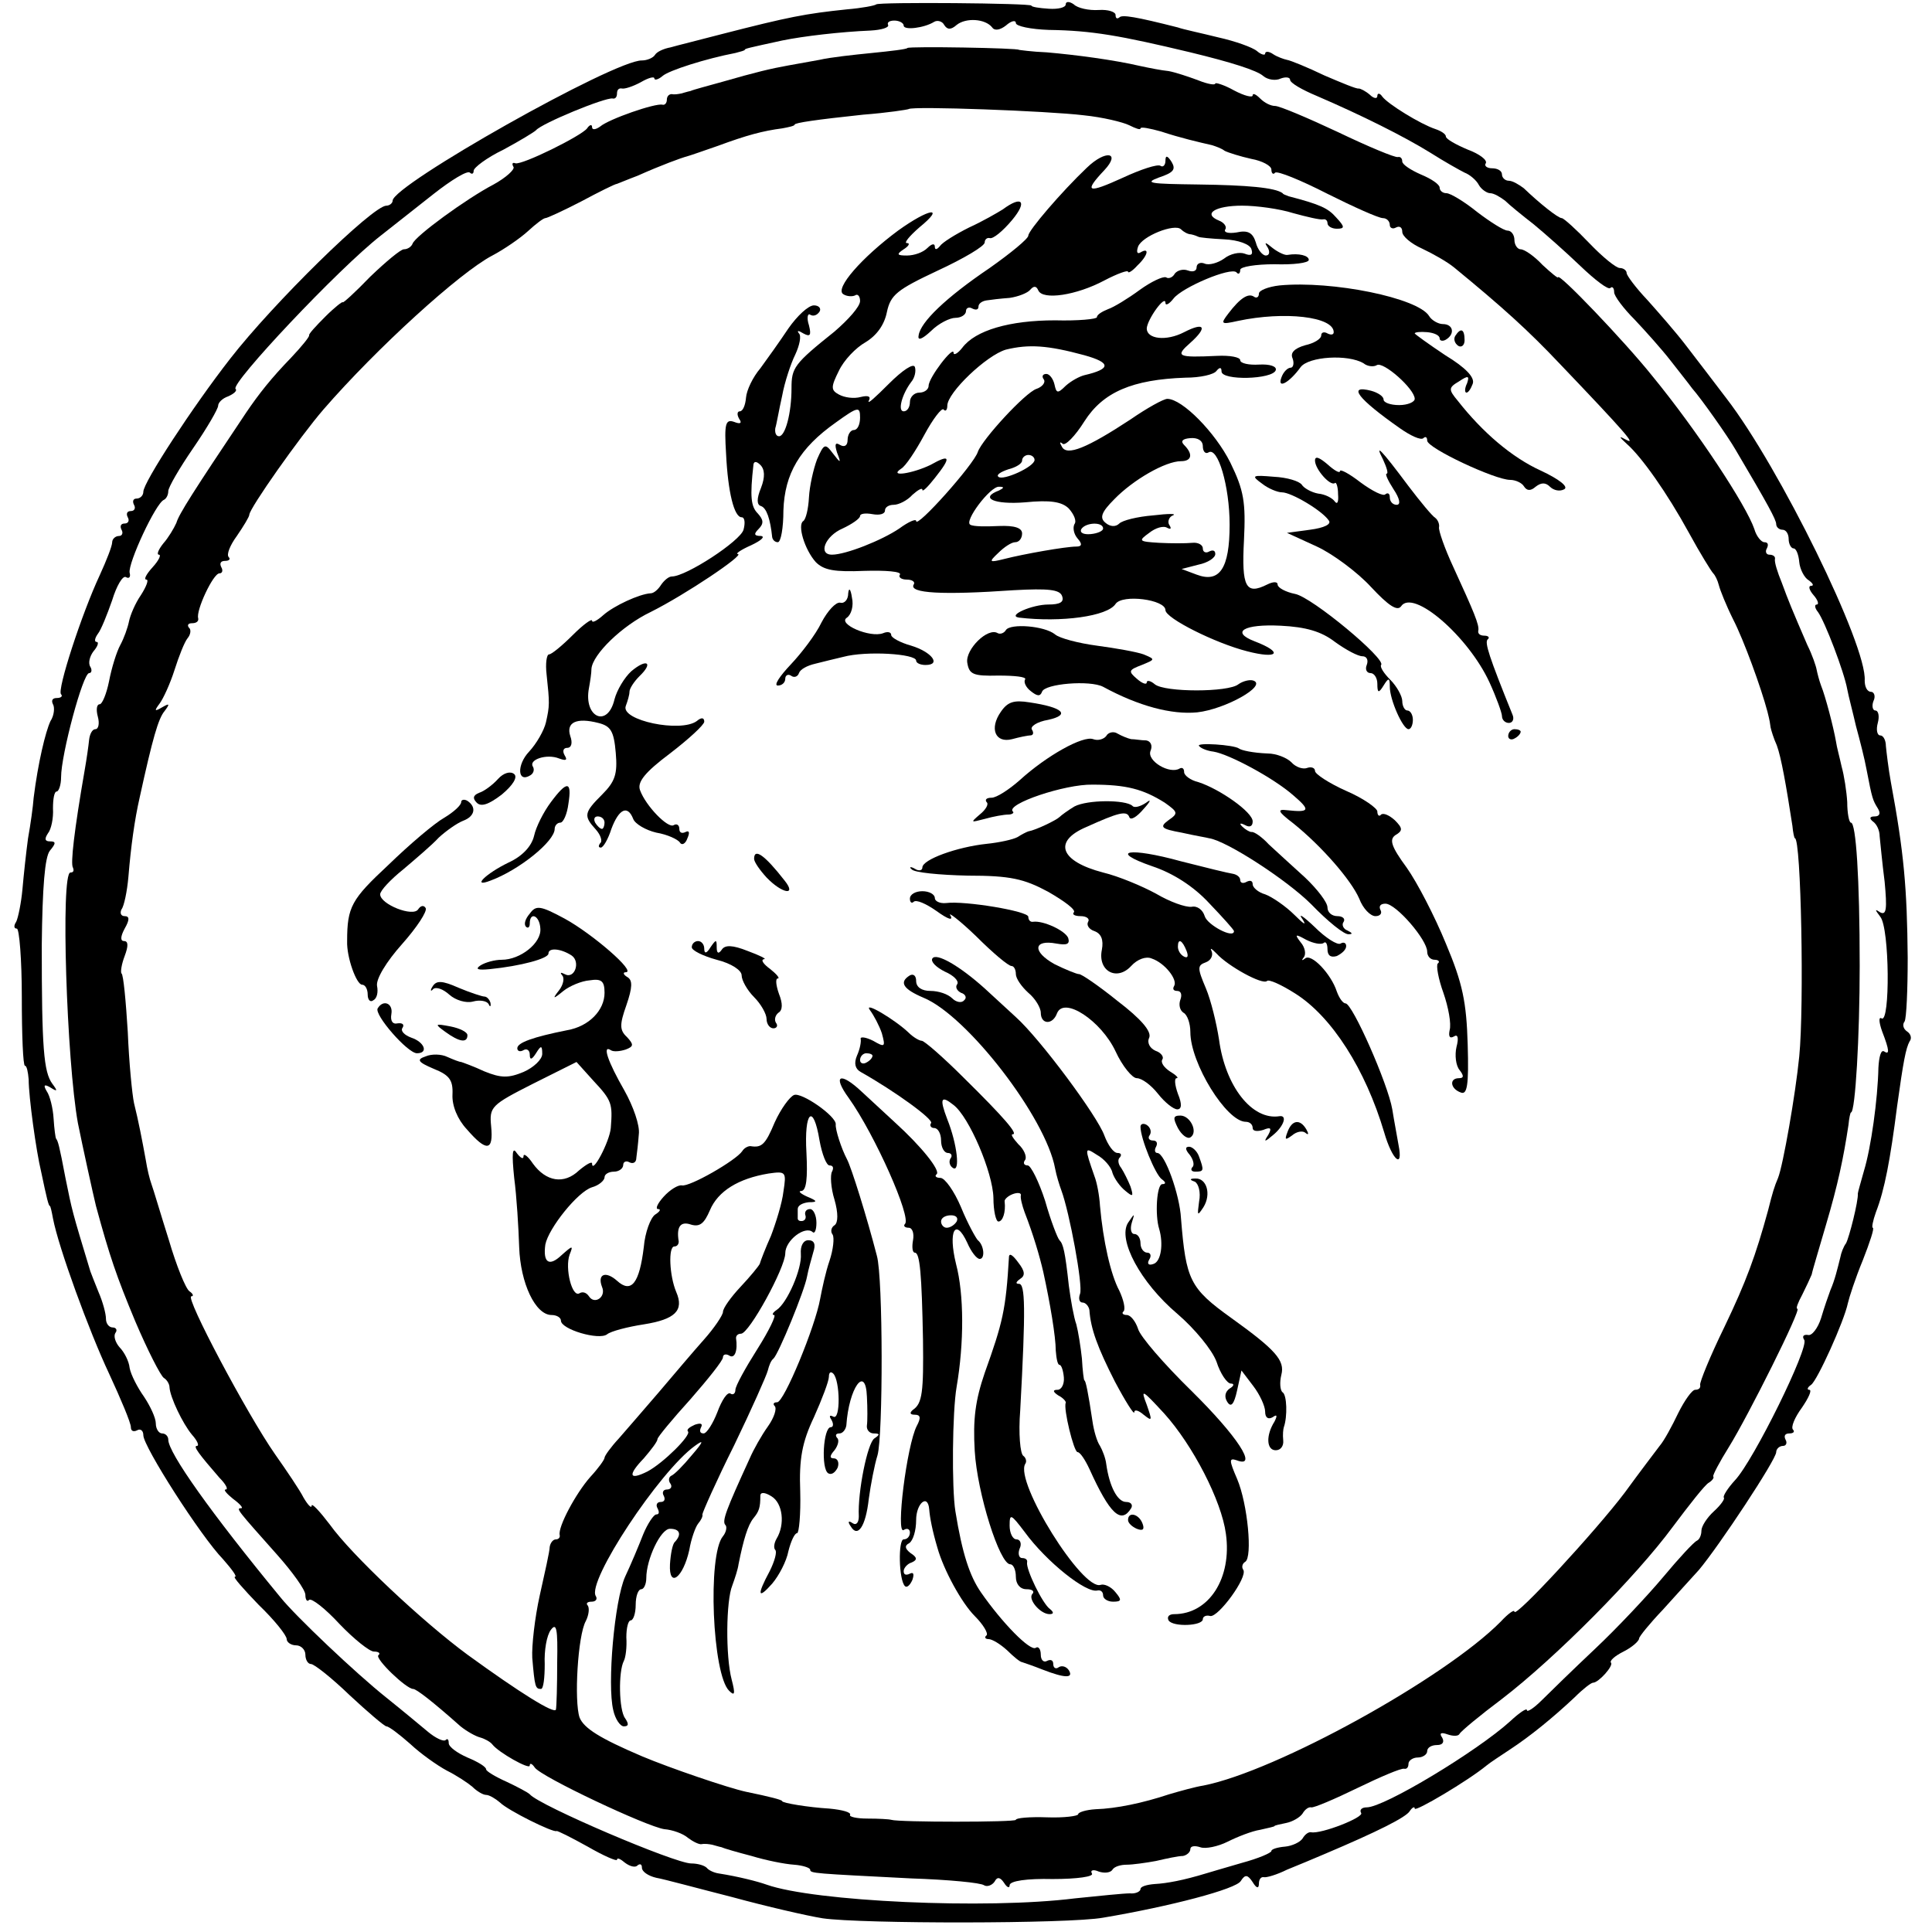
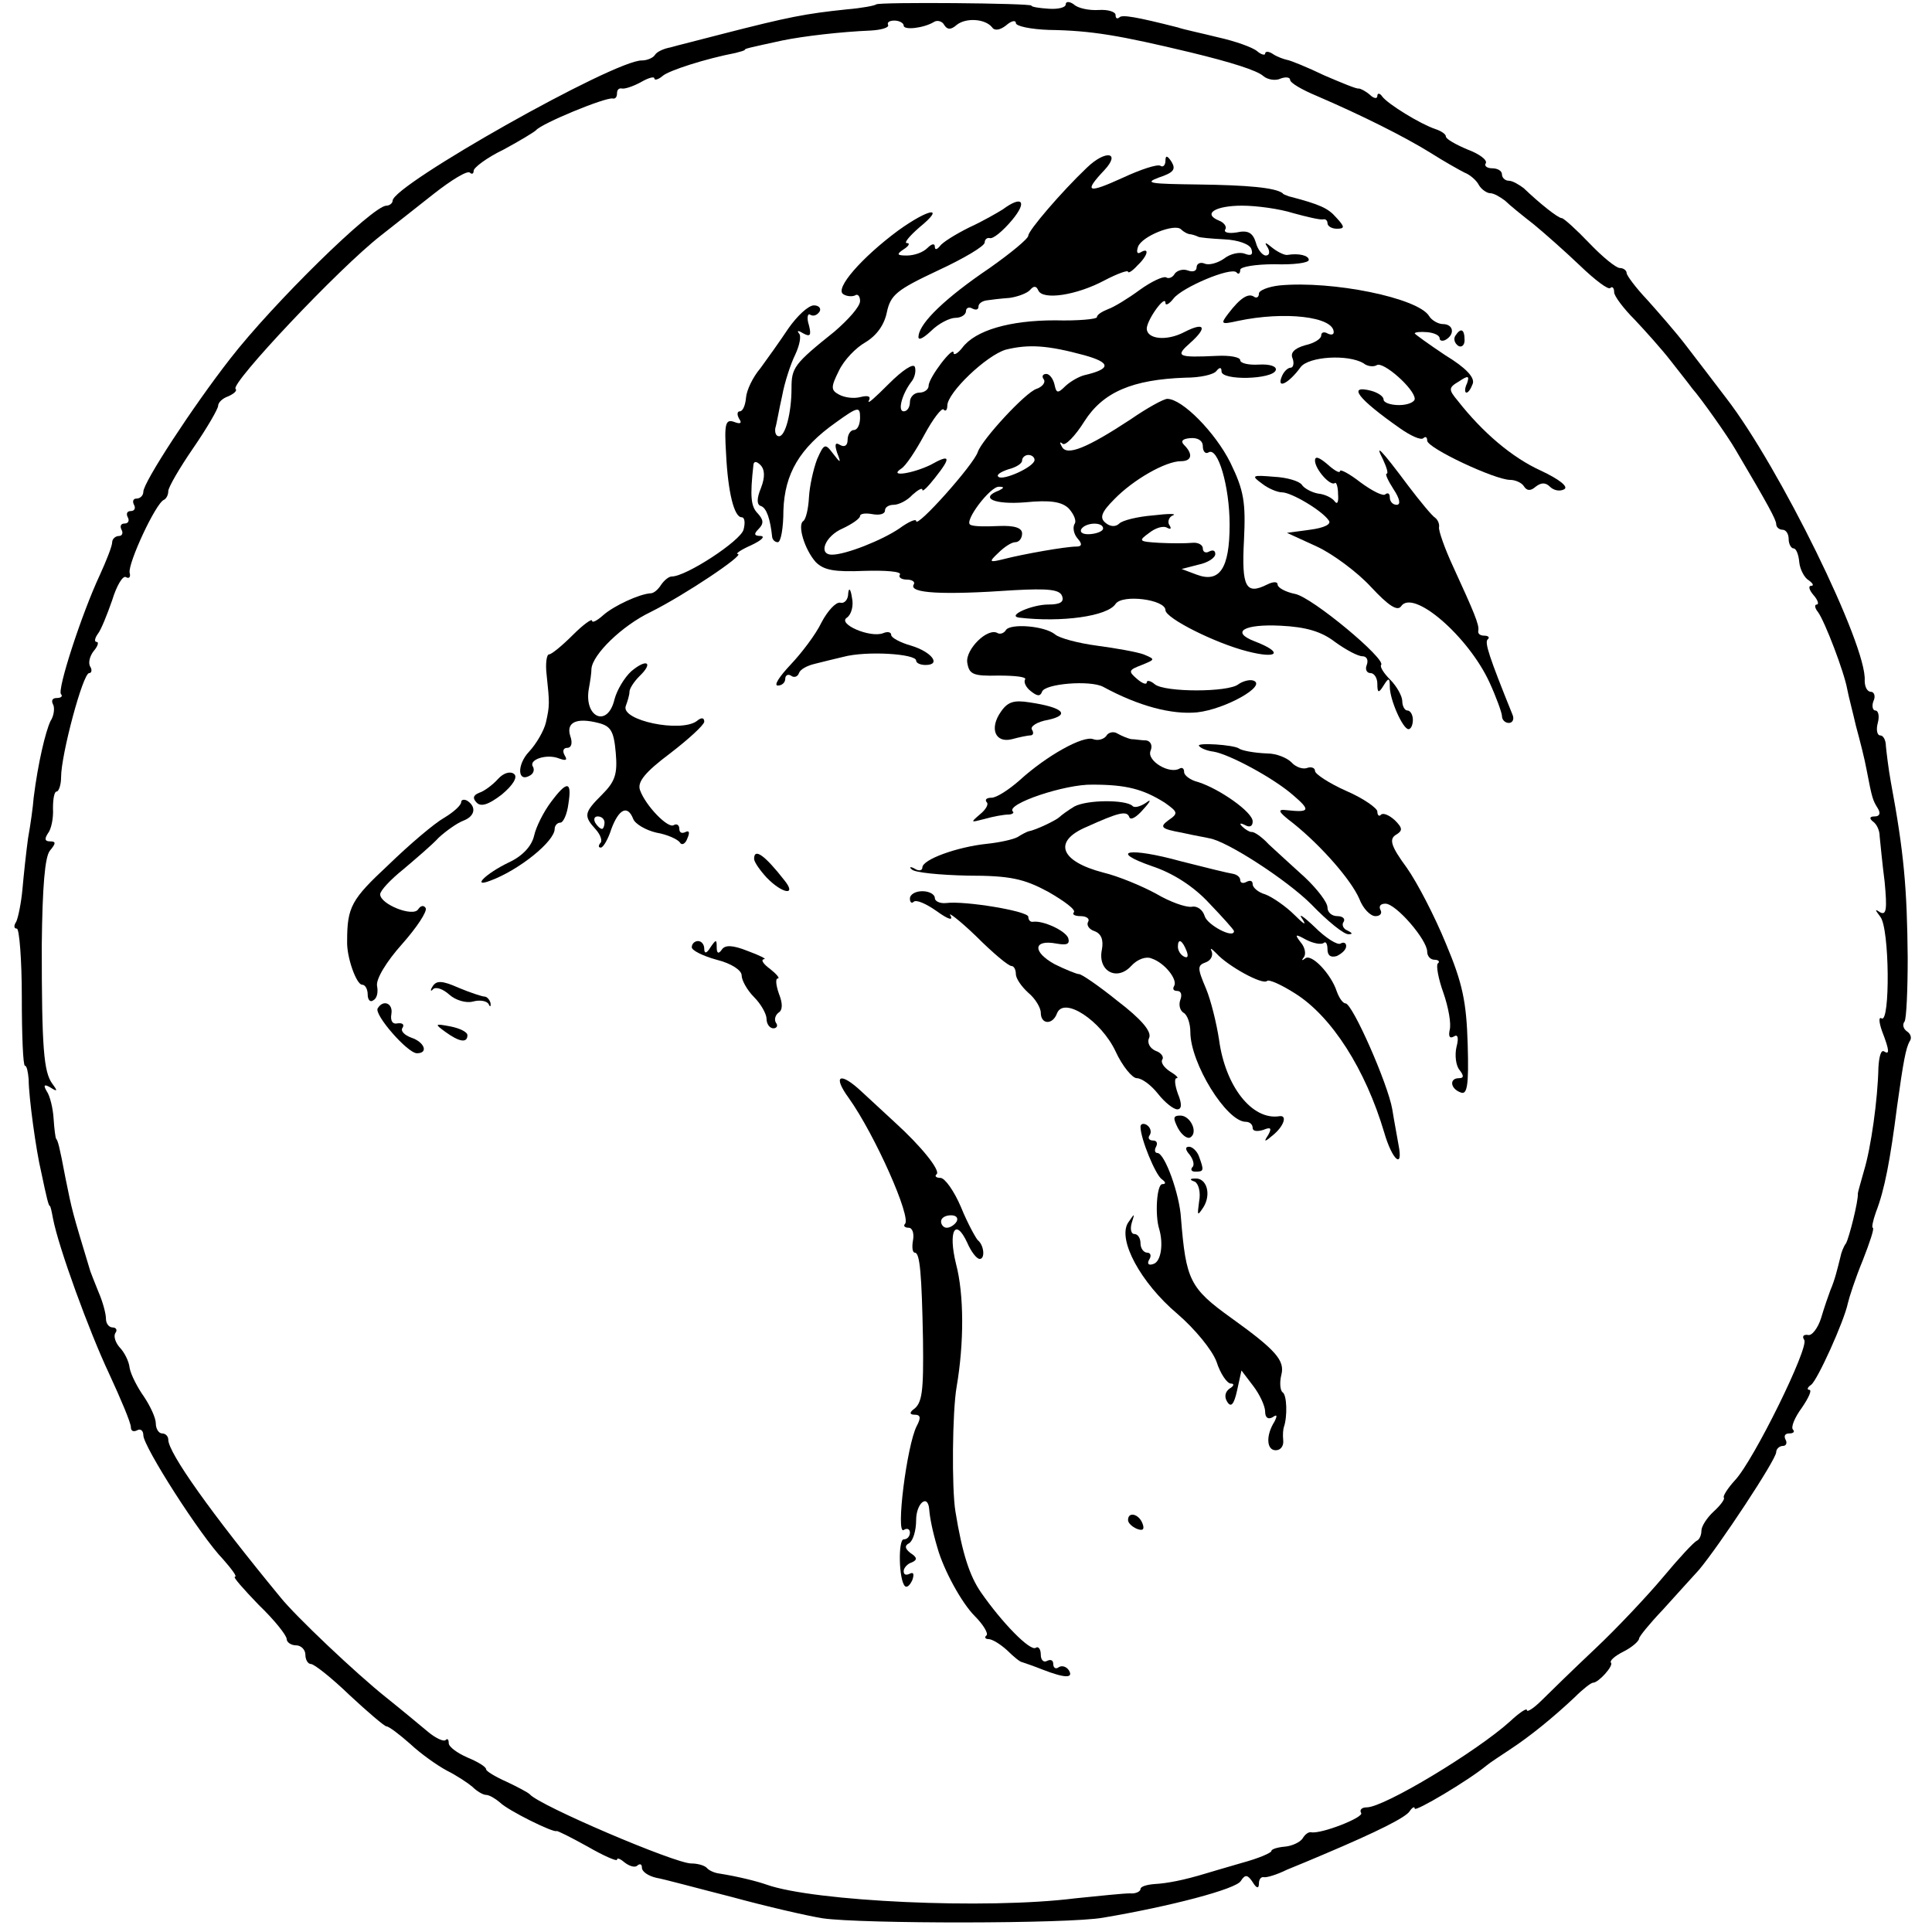
<svg xmlns="http://www.w3.org/2000/svg" version="1.0" width="310pt" height="310pt" viewBox="0 0 310 310" preserveAspectRatio="xMidYMid meet">
  <g transform="translate(0,310) scale(0.1,-0.1)" fill="#000000" stroke="none">
    <path d="M1406 3093 c-2 -2 -23 -6 -47 -8 -67 -7 -93 -12 -202 -40 -34 -9 -71 -18 -81 -21 -11 -2 -22 -7 -25 -12 -3 -5 -13 -9 -21 -9 -44 1 -400 -200 -400 -225 0 -4 -5 -8 -10 -8 -22 0 -182 -157 -251 -246 -60 -77 -139 -198 -139 -213 0 -6 -5 -11 -11 -11 -5 0 -7 -4 -4 -10 3 -5 1 -10 -5 -10 -6 0 -8 -4 -5 -10 3 -5 1 -10 -5 -10 -6 0 -8 -4 -5 -10 3 -5 1 -10 -4 -10 -6 0 -11 -5 -11 -10 0 -6 -9 -29 -20 -53 -29 -62 -69 -185 -62 -191 3 -3 0 -6 -7 -6 -7 0 -9 -4 -6 -10 3 -5 2 -18 -4 -27 -8 -17 -20 -67 -27 -123 -1 -14 -5 -43 -9 -65 -3 -22 -7 -59 -9 -82 -2 -22 -7 -46 -10 -52 -4 -6 -4 -11 1 -11 4 0 8 -50 8 -110 0 -61 2 -110 5 -110 3 0 5 -10 6 -22 0 -28 12 -115 20 -148 9 -43 12 -55 14 -55 1 0 3 -9 5 -20 9 -47 58 -181 90 -249 19 -41 35 -79 35 -86 0 -6 4 -8 10 -5 5 3 10 0 10 -8 0 -18 92 -162 128 -199 14 -16 23 -28 19 -28 -4 0 14 -20 38 -45 25 -24 45 -49 45 -55 0 -5 7 -10 15 -10 8 0 15 -7 15 -15 0 -8 4 -15 9 -15 5 0 33 -22 62 -50 29 -27 56 -50 59 -50 4 0 21 -13 38 -28 17 -16 44 -35 59 -43 16 -8 34 -20 41 -26 7 -7 17 -13 22 -13 5 0 15 -6 22 -12 13 -13 86 -49 91 -46 1 1 23 -10 50 -25 26 -15 47 -24 47 -21 0 4 6 1 13 -5 8 -6 17 -8 20 -4 4 3 7 2 7 -4 0 -6 10 -13 23 -16 12 -2 67 -17 122 -31 55 -15 120 -30 145 -34 62 -9 395 -9 450 1 107 18 214 46 221 59 7 11 11 10 19 -2 6 -10 10 -11 10 -2 0 6 3 11 8 10 4 -1 21 4 37 12 17 7 44 18 60 25 85 36 131 59 137 69 4 6 8 8 8 4 0 -6 86 45 115 69 6 5 23 16 38 26 32 21 69 51 104 84 13 13 26 23 29 23 9 0 33 27 29 32 -3 3 6 11 20 18 14 7 25 17 25 21 0 3 17 24 38 46 20 22 46 51 58 64 32 38 124 177 124 189 0 5 5 10 11 10 5 0 7 5 4 10 -3 6 -1 10 6 10 7 0 9 3 6 6 -4 4 3 20 14 35 11 16 17 29 12 29 -4 0 -3 4 3 8 10 7 53 102 59 131 2 9 12 40 24 69 11 28 19 52 16 52 -2 0 0 11 5 25 14 36 23 84 34 170 10 72 14 93 20 104 4 5 2 12 -4 16 -6 4 -8 11 -4 16 3 5 5 51 5 102 -1 112 -6 169 -27 282 -4 22 -7 48 -8 58 0 9 -4 17 -9 17 -5 0 -7 9 -4 20 3 11 1 20 -4 20 -4 0 -6 7 -3 15 4 8 1 15 -4 15 -6 0 -10 8 -10 18 4 56 -137 343 -222 453 -19 25 -48 63 -65 85 -16 21 -45 54 -62 73 -18 19 -33 39 -33 43 0 4 -5 8 -11 8 -6 0 -28 18 -49 40 -21 22 -41 40 -44 40 -6 0 -36 24 -61 48 -8 6 -18 12 -24 12 -6 0 -11 5 -11 10 0 6 -7 10 -16 10 -8 0 -13 4 -10 8 3 5 -10 15 -29 22 -19 8 -35 17 -35 21 0 4 -8 9 -17 12 -24 8 -76 40 -85 52 -4 6 -8 6 -8 1 0 -5 -6 -4 -12 2 -7 6 -15 10 -18 10 -3 -1 -27 9 -55 21 -27 13 -54 24 -60 25 -5 1 -16 5 -22 9 -7 5 -13 5 -13 1 0 -3 -6 -2 -13 4 -7 6 -35 16 -62 22 -28 7 -57 13 -65 16 -67 17 -90 21 -94 16 -4 -3 -6 -1 -6 4 0 5 -12 9 -27 8 -16 -1 -34 3 -40 9 -7 5 -13 5 -13 0 0 -5 -12 -8 -27 -7 -16 1 -28 3 -28 5 0 4 -245 6 -249 2z m44 -34 c0 -8 33 -4 49 6 5 3 13 1 16 -5 5 -8 11 -8 20 0 15 12 46 10 57 -4 4 -6 13 -4 22 3 9 8 16 9 16 4 0 -5 24 -10 53 -11 69 -1 114 -9 227 -36 66 -16 107 -29 117 -38 7 -6 20 -8 28 -4 8 3 15 2 15 -2 0 -5 19 -16 43 -26 72 -31 140 -65 182 -91 22 -14 47 -28 55 -32 8 -3 19 -12 23 -20 4 -7 13 -13 18 -13 6 0 16 -6 24 -12 7 -7 28 -24 46 -38 17 -14 51 -44 75 -67 23 -22 45 -39 48 -35 3 3 6 0 6 -7 0 -6 15 -26 33 -44 17 -18 43 -47 57 -65 14 -18 30 -38 35 -45 15 -17 58 -78 70 -99 52 -88 65 -112 65 -119 0 -5 5 -9 10 -9 6 0 10 -7 10 -15 0 -8 4 -15 8 -15 4 0 8 -10 9 -22 1 -11 8 -25 15 -29 7 -5 9 -9 4 -9 -5 0 -3 -7 4 -15 7 -8 9 -15 5 -15 -4 0 -3 -6 2 -12 11 -15 42 -96 47 -124 2 -11 9 -37 14 -59 6 -22 14 -53 17 -70 9 -47 10 -49 18 -62 5 -8 3 -13 -5 -13 -8 0 -9 -3 -3 -8 6 -4 11 -14 11 -24 1 -9 4 -42 8 -73 4 -43 3 -54 -7 -49 -9 6 -9 5 0 -7 15 -18 16 -172 2 -163 -5 3 -4 -7 1 -21 12 -31 12 -38 3 -32 -5 3 -8 -9 -9 -26 -1 -51 -12 -129 -23 -165 -5 -18 -10 -35 -10 -37 1 -12 -14 -71 -19 -80 -4 -5 -8 -16 -9 -22 -5 -20 -9 -37 -16 -53 -3 -8 -10 -28 -15 -45 -5 -16 -15 -29 -21 -27 -7 1 -10 -2 -6 -8 8 -12 -81 -193 -111 -225 -12 -13 -20 -26 -18 -28 2 -2 -5 -12 -16 -22 -11 -10 -20 -24 -20 -31 0 -7 -3 -14 -7 -16 -5 -2 -29 -28 -54 -58 -26 -31 -75 -83 -109 -115 -35 -33 -73 -70 -86 -83 -13 -13 -24 -20 -24 -16 0 4 -12 -4 -27 -18 -53 -48 -202 -138 -230 -138 -8 0 -12 -4 -9 -9 5 -7 -64 -34 -80 -31 -4 1 -10 -3 -14 -10 -4 -6 -17 -12 -28 -13 -12 -1 -22 -4 -22 -7 0 -3 -21 -12 -47 -19 -27 -8 -52 -15 -58 -17 -36 -11 -63 -16 -82 -17 -13 -1 -23 -4 -23 -8 0 -4 -8 -8 -17 -7 -10 0 -49 -4 -88 -8 -143 -18 -419 -5 -495 22 -14 5 -45 13 -77 18 -7 1 -16 5 -19 9 -4 4 -15 7 -25 7 -26 0 -244 93 -259 111 -3 3 -20 12 -37 20 -18 8 -33 17 -33 20 0 4 -13 12 -30 19 -16 7 -30 17 -30 23 0 6 -2 8 -5 5 -3 -3 -16 3 -28 13 -12 10 -42 35 -67 55 -49 39 -146 131 -170 161 -112 136 -180 232 -180 253 0 5 -4 10 -10 10 -5 0 -10 7 -10 16 0 9 -9 28 -19 43 -10 14 -21 35 -23 46 -1 11 -9 26 -16 33 -7 8 -10 18 -7 23 4 5 1 9 -4 9 -6 0 -11 6 -11 14 0 8 -5 27 -12 43 -6 15 -12 30 -13 33 -30 99 -29 96 -40 150 -10 53 -12 59 -15 63 -1 1 -3 16 -4 32 -1 17 -6 37 -11 44 -6 10 -4 12 6 6 11 -7 12 -6 3 6 -14 19 -17 58 -17 222 1 94 5 142 13 152 10 12 10 15 0 15 -8 0 -9 4 -3 13 5 6 9 24 8 40 0 15 2 27 6 27 3 0 7 10 7 23 0 36 35 167 45 167 4 0 5 5 2 10 -4 6 -1 17 5 25 7 8 9 15 5 15 -4 0 -3 6 2 13 5 6 15 31 23 54 7 23 17 40 22 37 5 -3 8 0 6 7 -3 15 42 112 55 117 4 2 7 8 7 14 0 6 18 37 40 69 22 32 40 63 40 68 0 5 7 12 16 15 9 4 15 9 12 12 -9 8 165 193 233 246 19 15 57 45 85 67 28 22 54 38 58 34 3 -3 6 -2 6 3 0 5 21 21 48 34 26 14 49 28 52 31 9 11 111 53 123 51 4 -1 7 2 7 8 0 6 3 9 8 8 4 -1 17 3 30 10 12 7 22 10 22 6 0 -3 6 -2 13 4 10 9 70 28 117 37 8 2 15 4 15 5 0 2 5 3 60 15 34 7 94 14 142 16 18 1 30 5 28 9 -2 4 2 7 10 7 8 0 15 -4 15 -8z" />
-     <path d="M1456 3023 c-1 -2 -27 -5 -57 -8 -30 -3 -67 -7 -84 -11 -16 -3 -39 -7 -50 -9 -28 -5 -53 -11 -105 -26 -25 -7 -48 -13 -52 -15 -5 -1 -11 -3 -15 -4 -5 -1 -11 -2 -15 -1 -5 0 -8 -4 -8 -9 0 -5 -3 -9 -7 -8 -11 3 -86 -23 -100 -35 -7 -5 -13 -6 -13 -1 0 5 -4 4 -8 -2 -9 -12 -104 -59 -115 -56 -5 2 -6 -1 -3 -6 2 -4 -12 -17 -32 -28 -44 -23 -126 -83 -130 -95 -2 -5 -8 -9 -14 -9 -5 0 -29 -20 -54 -44 -24 -25 -44 -43 -44 -41 0 2 -13 -8 -28 -23 -15 -15 -27 -28 -26 -30 1 -2 -12 -18 -29 -36 -31 -32 -51 -57 -72 -88 -85 -127 -108 -163 -112 -177 -4 -9 -13 -24 -21 -33 -8 -10 -11 -18 -7 -18 4 0 0 -9 -10 -20 -10 -11 -15 -20 -10 -20 4 0 0 -11 -9 -25 -9 -13 -17 -32 -19 -42 -2 -10 -8 -27 -14 -38 -6 -11 -14 -37 -18 -58 -4 -20 -11 -37 -15 -37 -5 0 -6 -9 -3 -20 3 -11 1 -20 -4 -20 -5 0 -9 -8 -10 -17 -1 -10 -4 -31 -7 -48 -17 -98 -23 -151 -19 -157 2 -5 1 -8 -4 -8 -16 0 -6 -303 12 -402 7 -35 25 -117 29 -133 22 -81 33 -113 63 -185 20 -47 41 -88 46 -91 5 -3 9 -10 9 -15 1 -16 21 -58 36 -76 9 -10 12 -18 8 -18 -7 0 4 -14 36 -51 10 -10 15 -19 10 -19 -4 0 2 -7 12 -15 11 -8 17 -15 13 -15 -9 0 -6 -3 58 -75 24 -27 45 -56 45 -64 0 -8 3 -12 6 -8 4 3 26 -14 49 -39 23 -24 48 -44 55 -44 8 0 11 -3 7 -6 -5 -6 45 -54 56 -54 5 0 31 -20 76 -60 10 -8 24 -16 32 -18 7 -2 16 -7 19 -11 10 -13 60 -41 60 -34 0 5 4 3 8 -3 10 -15 180 -95 208 -99 13 -1 30 -7 38 -14 8 -6 18 -11 22 -10 5 1 12 0 17 -1 4 -1 10 -3 15 -4 4 -2 25 -8 48 -14 23 -7 53 -13 68 -14 14 -1 26 -5 26 -8 0 -6 6 -6 162 -14 60 -2 112 -7 117 -11 5 -3 13 0 17 6 4 8 9 7 15 -2 5 -8 9 -9 9 -4 0 7 28 11 69 10 40 0 67 4 63 9 -3 5 2 7 11 3 9 -3 19 -2 22 3 3 5 13 8 23 8 9 0 31 3 47 6 17 4 36 8 43 8 6 1 12 6 12 11 0 5 7 6 16 3 8 -3 28 1 44 9 16 8 39 17 52 19 13 3 23 5 23 6 0 1 9 3 19 5 10 2 22 9 26 15 4 7 10 11 14 10 4 -1 37 13 74 31 37 18 70 32 75 31 4 -1 7 2 7 8 0 5 7 10 15 10 8 0 15 5 15 10 0 6 7 10 16 10 9 0 12 5 8 12 -5 7 -2 9 9 5 9 -3 17 -3 19 1 2 4 32 29 68 56 86 66 215 196 274 276 27 36 52 68 58 71 5 3 9 8 7 10 -1 2 10 23 25 47 31 50 117 222 110 222 -3 0 1 10 8 23 6 12 13 27 15 32 1 6 12 42 23 80 19 64 28 107 36 160 1 11 3 20 4 20 7 0 14 123 14 235 0 142 -6 230 -14 230 -3 0 -6 15 -6 33 -1 17 -5 43 -9 57 -3 14 -8 32 -9 40 -4 23 -17 73 -24 90 -3 8 -6 20 -7 25 -1 6 -7 24 -15 40 -25 58 -30 70 -41 100 -7 17 -12 33 -11 38 1 4 -3 7 -9 7 -5 0 -7 5 -4 10 3 6 2 10 -4 10 -5 0 -13 10 -16 21 -13 38 -91 157 -164 246 -44 55 -151 167 -151 158 0 -2 -11 7 -25 20 -13 14 -29 25 -35 25 -5 0 -10 7 -10 15 0 8 -5 15 -11 15 -6 0 -28 14 -49 30 -21 17 -43 30 -49 30 -6 0 -11 4 -11 9 0 5 -13 14 -30 21 -16 7 -30 16 -30 21 0 5 -3 8 -7 7 -5 -1 -48 17 -96 40 -49 23 -94 42 -101 42 -7 0 -17 5 -24 12 -7 7 -12 9 -12 5 0 -4 -13 -1 -30 8 -16 9 -30 13 -30 11 0 -3 -12 -1 -27 5 -16 6 -37 13 -48 15 -11 1 -31 5 -45 8 -43 10 -104 18 -150 22 -25 1 -45 4 -45 4 0 3 -176 6 -179 3z m283 -108 c30 -3 63 -11 73 -16 10 -5 18 -8 18 -5 0 3 15 0 33 -5 30 -10 60 -17 82 -22 6 -2 15 -5 20 -9 6 -3 25 -9 43 -13 17 -3 32 -11 32 -17 0 -6 3 -9 6 -5 4 3 41 -12 84 -34 42 -21 82 -39 89 -39 6 0 11 -5 11 -11 0 -5 5 -7 10 -4 6 3 10 0 10 -7 0 -7 14 -19 32 -27 17 -8 40 -21 51 -30 78 -64 119 -101 170 -155 106 -111 122 -130 107 -122 -13 7 -13 6 0 -6 24 -21 65 -79 100 -143 18 -33 36 -62 39 -65 3 -3 7 -11 9 -19 2 -8 12 -33 23 -55 17 -33 45 -110 55 -148 4 -16 4 -18 5 -25 1 -5 5 -18 10 -29 7 -19 15 -64 25 -129 1 -11 3 -20 4 -20 10 0 15 -269 7 -350 -6 -61 -26 -175 -34 -195 -6 -14 -9 -24 -16 -52 -20 -73 -35 -114 -70 -187 -23 -47 -40 -89 -39 -93 1 -5 -2 -8 -8 -8 -5 0 -17 -17 -27 -37 -10 -21 -23 -45 -30 -53 -6 -8 -32 -42 -56 -75 -46 -61 -177 -203 -177 -191 0 4 -10 -3 -22 -16 -90 -91 -360 -240 -477 -263 -13 -2 -38 -9 -55 -14 -42 -14 -85 -23 -118 -24 -16 -1 -28 -5 -28 -8 0 -3 -23 -6 -50 -5 -28 1 -50 -1 -50 -4 0 -4 -188 -4 -200 0 -3 1 -20 2 -38 2 -18 0 -30 3 -28 6 2 4 -12 8 -33 10 -34 2 -76 9 -76 12 0 2 -19 7 -58 15 -28 6 -122 38 -167 57 -68 29 -93 45 -100 62 -9 26 -3 132 10 155 5 10 6 21 3 25 -3 3 -1 6 6 6 7 0 10 4 7 9 -15 23 102 200 159 241 15 11 14 7 -5 -15 -14 -17 -28 -31 -33 -33 -4 -2 -5 -8 -1 -13 3 -5 0 -9 -6 -9 -6 0 -8 -5 -5 -10 3 -6 1 -10 -5 -10 -6 0 -8 -5 -5 -10 3 -6 3 -10 -2 -10 -4 0 -14 -15 -21 -32 -7 -18 -20 -49 -29 -68 -17 -38 -29 -173 -19 -214 3 -14 11 -26 17 -26 8 0 8 4 2 13 -10 13 -11 75 -2 92 3 6 5 22 4 38 0 15 3 27 7 27 4 0 8 11 8 25 0 14 4 25 9 25 4 0 8 8 8 18 0 30 23 79 38 79 16 0 19 -9 8 -21 -4 -3 -7 -20 -8 -36 -2 -39 21 -22 31 23 3 18 10 37 14 42 5 6 8 12 7 15 0 3 22 53 51 111 28 58 52 112 54 120 2 8 5 16 9 19 8 7 50 109 54 132 2 11 7 28 10 39 4 12 2 19 -8 19 -8 0 -13 -9 -12 -22 2 -24 -22 -79 -39 -90 -6 -4 -8 -8 -4 -8 4 0 -8 -25 -27 -55 -19 -30 -35 -59 -35 -65 0 -6 -4 -9 -8 -6 -5 3 -14 -11 -21 -30 -7 -18 -17 -34 -22 -34 -6 0 -7 4 -4 10 3 6 -1 7 -10 4 -9 -4 -14 -8 -11 -11 5 -6 -39 -50 -65 -64 -30 -15 -32 -6 -6 21 12 14 22 27 22 31 0 3 24 32 53 64 28 32 52 62 52 67 0 5 5 6 10 3 9 -6 14 8 11 28 0 4 3 7 8 7 13 0 71 106 71 129 0 21 32 45 44 34 3 -3 6 3 6 15 0 12 -5 22 -10 22 -6 0 -9 -4 -8 -9 2 -5 0 -9 -4 -10 -5 -1 -8 1 -8 4 0 3 0 10 0 15 0 6 8 10 18 11 14 0 14 2 -3 9 -11 5 -15 9 -9 9 8 1 10 21 8 61 -4 67 11 81 21 20 4 -22 11 -40 16 -40 6 0 7 -4 4 -10 -3 -5 -2 -26 4 -45 6 -21 6 -37 0 -41 -5 -3 -7 -10 -3 -15 3 -5 1 -24 -5 -42 -6 -17 -12 -45 -15 -61 -8 -45 -58 -166 -69 -166 -6 0 -7 -3 -4 -6 4 -4 -1 -19 -11 -33 -10 -14 -23 -37 -29 -51 -38 -83 -45 -101 -39 -107 3 -3 1 -12 -4 -18 -25 -30 -17 -222 10 -248 9 -9 10 -5 4 18 -10 38 -9 127 1 151 4 11 9 26 10 34 8 40 15 63 24 74 9 11 11 17 11 36 0 6 7 6 18 -1 18 -11 22 -45 8 -68 -4 -7 -5 -15 -2 -18 3 -3 -1 -18 -9 -34 -21 -39 -19 -46 4 -20 11 13 23 36 26 52 4 16 10 29 14 29 3 0 6 30 5 67 -2 52 3 79 22 119 13 29 24 58 24 65 0 7 3 9 7 5 11 -11 12 -76 0 -69 -6 3 -7 1 -3 -5 4 -7 3 -12 -1 -12 -12 0 -16 -67 -4 -74 5 -3 11 1 15 9 3 8 0 15 -6 15 -7 0 -7 4 1 13 6 8 8 17 4 20 -3 4 -2 7 4 7 5 0 10 6 11 13 4 60 31 98 33 46 1 -18 1 -40 0 -46 -1 -7 4 -13 11 -13 10 0 10 -2 1 -8 -11 -7 -27 -86 -25 -125 0 -10 -4 -15 -10 -11 -7 5 -8 2 -3 -5 11 -19 24 -1 29 44 3 22 9 54 14 70 9 31 9 285 -1 320 -16 62 -41 142 -48 155 -9 17 -19 48 -18 56 1 13 -55 52 -67 47 -7 -3 -21 -22 -31 -44 -15 -36 -21 -41 -39 -38 -4 0 -10 -3 -13 -8 -10 -15 -85 -58 -97 -55 -6 1 -19 -7 -29 -18 -10 -11 -14 -20 -9 -20 5 0 3 -4 -5 -9 -7 -5 -16 -28 -18 -52 -7 -58 -20 -75 -43 -54 -18 16 -32 11 -24 -10 7 -16 -12 -29 -21 -15 -4 6 -10 8 -15 5 -12 -8 -24 40 -16 62 6 15 5 15 -13 -1 -20 -19 -30 -12 -26 17 5 26 52 85 75 92 11 3 20 11 20 16 0 5 7 9 15 9 8 0 15 5 15 11 0 5 5 7 10 4 6 -3 11 0 11 7 1 7 3 24 4 38 2 14 -9 45 -23 70 -27 47 -36 74 -22 65 4 -3 15 -2 24 1 13 5 13 8 2 20 -12 11 -12 20 -1 51 10 29 10 40 2 45 -7 4 -8 8 -3 8 18 0 -54 62 -98 86 -39 21 -46 22 -56 8 -7 -8 -10 -17 -6 -21 3 -3 6 -1 6 5 0 20 16 13 17 -8 2 -23 -32 -50 -62 -50 -11 0 -26 -4 -34 -9 -9 -6 -5 -8 15 -6 50 5 94 17 94 25 0 10 20 8 37 -3 15 -10 5 -39 -11 -30 -6 3 -8 3 -4 -2 4 -4 2 -15 -5 -24 -11 -14 -10 -15 7 -1 10 8 29 16 42 17 19 3 24 -1 24 -20 0 -28 -25 -54 -60 -60 -55 -11 -80 -20 -80 -29 0 -5 5 -6 10 -3 5 3 10 0 10 -7 0 -9 3 -9 10 2 8 13 10 13 10 -1 0 -9 -14 -22 -30 -29 -24 -10 -36 -10 -63 1 -17 8 -34 14 -37 15 -3 0 -13 4 -22 8 -10 5 -26 5 -35 1 -15 -5 -13 -9 13 -20 25 -10 31 -18 30 -41 -1 -18 8 -40 23 -56 32 -37 43 -35 39 5 -3 31 0 34 67 68 l70 35 27 -30 c30 -32 31 -37 28 -76 -2 -22 -30 -75 -30 -57 0 4 -9 -1 -21 -11 -24 -23 -53 -18 -74 11 -8 12 -15 17 -15 12 0 -6 -5 -3 -11 5 -7 11 -8 -1 -4 -40 4 -30 7 -80 8 -111 2 -58 26 -109 52 -109 8 0 15 -4 15 -9 0 -14 61 -32 74 -22 6 5 33 12 59 16 50 8 65 22 52 52 -11 26 -13 73 -3 73 4 0 7 3 7 8 -4 24 3 33 20 27 14 -4 21 2 30 23 13 31 46 51 94 59 28 4 29 3 24 -29 -2 -18 -12 -50 -20 -71 -9 -20 -17 -41 -18 -45 -2 -4 -15 -20 -31 -37 -15 -16 -28 -34 -28 -40 0 -5 -14 -26 -31 -45 -17 -19 -49 -57 -72 -84 -23 -27 -52 -60 -64 -74 -13 -14 -23 -28 -23 -31 0 -3 -10 -17 -23 -31 -23 -26 -52 -80 -49 -93 1 -4 -2 -7 -6 -7 -5 0 -9 -6 -10 -12 0 -7 -8 -42 -16 -78 -8 -36 -13 -81 -12 -100 4 -47 5 -50 14 -50 4 0 6 18 6 40 -1 21 3 46 10 55 9 12 11 1 10 -52 0 -38 -1 -71 -2 -76 -2 -8 -58 27 -142 88 -72 53 -186 160 -221 209 -16 21 -29 35 -29 30 0 -5 -6 1 -13 13 -6 12 -27 43 -46 70 -44 63 -145 253 -134 253 4 0 3 4 -3 8 -6 4 -21 41 -33 82 -13 41 -25 82 -28 90 -3 8 -7 25 -9 38 -6 33 -12 64 -19 92 -3 14 -8 65 -10 114 -3 49 -7 92 -10 94 -2 2 0 15 5 28 6 16 6 24 -1 24 -6 0 -6 7 1 20 8 14 8 20 0 20 -6 0 -8 5 -5 11 4 5 9 29 11 52 4 49 10 92 18 127 21 96 30 127 40 139 9 12 8 13 -4 6 -12 -7 -13 -6 -4 6 6 8 17 32 24 54 7 22 16 45 21 51 5 6 6 14 2 17 -3 4 -1 7 5 7 7 0 11 3 10 8 -4 12 24 72 34 72 5 0 6 5 3 10 -3 6 -1 10 6 10 7 0 9 3 6 6 -4 4 2 19 13 34 11 16 20 31 20 34 0 10 81 125 119 169 85 98 219 220 271 247 19 10 45 28 57 39 13 12 25 21 28 21 3 0 29 12 58 27 28 15 54 28 57 28 3 1 17 7 33 13 38 17 71 29 79 31 4 1 27 9 50 17 46 17 72 24 103 28 11 2 20 4 20 6 0 3 35 8 110 16 39 3 71 8 73 9 6 5 223 -3 281 -10z" />
    <path d="M1744 2831 c-41 -39 -94 -101 -94 -109 0 -5 -28 -28 -62 -52 -71 -48 -111 -87 -114 -108 -2 -9 5 -7 20 7 12 12 30 21 39 21 9 0 17 5 17 11 0 5 5 7 10 4 6 -3 10 -2 10 3 0 5 6 9 13 10 6 1 23 3 37 4 14 2 29 8 33 13 6 7 10 6 13 -1 7 -16 61 -8 106 16 21 11 38 17 38 14 0 -3 7 1 15 10 17 16 20 30 5 21 -5 -3 -7 0 -4 9 6 17 59 38 69 28 4 -4 11 -8 16 -8 5 -1 10 -3 12 -4 1 -1 20 -3 41 -4 23 -1 42 -8 44 -16 3 -9 -1 -11 -11 -7 -8 3 -23 0 -33 -8 -10 -7 -24 -11 -31 -8 -7 3 -13 0 -13 -6 0 -6 -6 -8 -14 -5 -8 3 -17 0 -21 -5 -3 -6 -10 -9 -14 -6 -5 2 -24 -7 -42 -20 -19 -14 -42 -28 -51 -31 -10 -4 -18 -9 -18 -13 0 -3 -30 -6 -67 -5 -73 0 -128 -16 -149 -44 -7 -9 -14 -13 -14 -8 0 12 -40 -40 -40 -53 0 -6 -7 -11 -15 -11 -8 0 -15 -7 -15 -15 0 -8 -4 -15 -10 -15 -10 0 -3 27 12 47 6 7 8 18 6 24 -2 7 -20 -5 -42 -27 -21 -21 -35 -34 -32 -27 4 7 -1 9 -13 6 -11 -3 -26 -1 -35 4 -13 7 -13 12 0 38 8 17 27 37 43 46 18 11 30 28 34 48 6 28 16 36 82 67 41 19 75 39 75 45 0 5 4 8 8 7 5 -2 21 11 36 29 25 30 16 40 -15 17 -8 -5 -32 -19 -54 -29 -22 -11 -43 -24 -47 -30 -5 -6 -8 -6 -8 -1 0 6 -5 5 -12 -2 -7 -7 -21 -12 -33 -12 -16 0 -17 2 -5 10 8 5 11 10 5 10 -5 0 4 11 20 25 43 35 16 31 -34 -5 -58 -43 -102 -93 -88 -102 6 -4 15 -4 19 -2 4 3 8 -1 8 -9 0 -9 -19 -30 -41 -49 -65 -52 -69 -58 -69 -91 0 -40 -10 -77 -20 -77 -5 0 -7 6 -6 13 2 6 6 30 11 52 4 22 14 52 21 66 7 15 10 30 6 34 -4 5 -1 5 7 0 11 -6 13 -3 9 13 -4 12 -2 20 2 17 5 -3 11 -1 15 5 3 5 -1 10 -9 10 -9 0 -27 -17 -41 -37 -14 -21 -34 -49 -45 -64 -12 -14 -22 -35 -23 -47 -1 -12 -5 -22 -10 -22 -4 0 -5 -5 -1 -12 5 -7 2 -9 -8 -5 -14 5 -16 -3 -13 -51 3 -62 13 -102 25 -102 5 0 6 -9 3 -20 -5 -18 -92 -75 -115 -75 -5 0 -12 -6 -17 -13 -5 -8 -12 -14 -17 -14 -18 -1 -59 -20 -76 -35 -10 -9 -18 -13 -18 -9 0 4 -14 -6 -31 -23 -17 -17 -34 -31 -38 -31 -4 0 -6 -15 -4 -32 5 -47 5 -50 -1 -77 -3 -13 -15 -34 -27 -47 -20 -21 -19 -51 2 -38 5 3 7 9 4 14 -7 11 22 21 42 13 11 -4 14 -3 9 5 -4 7 -2 12 4 12 7 0 9 8 5 19 -7 22 10 30 45 21 20 -5 25 -13 28 -48 3 -34 -1 -46 -22 -67 -29 -29 -30 -34 -10 -56 8 -9 11 -19 7 -22 -3 -4 -3 -7 1 -7 4 0 12 14 17 30 12 32 26 39 35 16 3 -8 20 -18 37 -22 18 -3 35 -11 38 -16 3 -5 9 -2 12 7 4 9 3 13 -3 10 -6 -3 -10 -1 -10 5 0 6 -4 9 -9 6 -9 -6 -45 31 -54 56 -5 13 8 29 48 59 30 23 55 46 55 51 0 7 -5 7 -12 1 -26 -19 -122 1 -114 24 3 8 6 18 6 23 0 5 7 16 16 25 23 22 12 29 -13 8 -11 -10 -23 -30 -27 -45 -11 -47 -50 -29 -41 18 2 11 4 24 4 31 2 23 49 69 95 91 56 28 151 92 140 93 -5 0 5 7 21 14 17 8 23 14 16 15 -11 0 -12 3 -4 11 9 9 8 15 -1 25 -11 11 -13 26 -7 79 1 5 5 5 11 -1 7 -7 8 -19 1 -37 -7 -17 -7 -27 0 -29 9 -3 15 -21 18 -50 1 -5 5 -8 9 -8 5 0 9 23 9 51 2 59 26 100 84 141 36 26 39 26 39 8 0 -11 -4 -20 -10 -20 -5 0 -10 -7 -10 -16 0 -9 -5 -12 -12 -8 -8 5 -9 1 -5 -12 7 -18 6 -18 -7 -1 -12 16 -14 15 -25 -10 -6 -16 -12 -43 -13 -61 -1 -19 -5 -35 -9 -38 -10 -6 2 -46 20 -66 13 -13 30 -16 78 -14 34 1 60 -1 57 -6 -3 -4 2 -8 11 -8 9 0 14 -4 11 -8 -8 -14 46 -17 161 -9 55 3 73 1 77 -9 4 -10 -3 -14 -22 -14 -26 0 -67 -18 -47 -21 68 -8 142 2 155 22 11 16 80 7 80 -10 0 -13 80 -53 131 -66 50 -13 59 -2 12 16 -39 15 -17 28 42 25 40 -2 65 -9 87 -26 18 -13 37 -23 44 -23 7 0 10 -6 7 -14 -3 -7 0 -13 6 -13 6 0 11 -8 11 -17 0 -15 2 -16 10 -3 8 13 10 13 10 -2 0 -21 21 -68 30 -68 4 0 7 7 7 15 0 8 -4 15 -9 15 -4 0 -8 7 -8 15 0 8 -9 24 -19 34 -11 11 -17 21 -15 24 9 9 -111 109 -138 114 -15 3 -28 10 -28 15 0 5 -7 5 -17 0 -34 -17 -41 -4 -37 71 3 61 0 80 -22 125 -24 48 -77 102 -101 102 -6 0 -33 -15 -59 -33 -70 -46 -102 -59 -110 -44 -4 7 -4 9 1 5 4 -4 20 12 35 36 30 47 77 67 162 70 24 0 46 5 50 11 5 6 8 6 8 -1 0 -15 82 -13 87 2 2 6 -9 10 -27 9 -16 -1 -30 2 -30 7 0 5 -17 8 -37 7 -64 -3 -68 -1 -43 21 28 25 23 34 -10 17 -29 -15 -60 -11 -60 6 1 15 30 55 30 41 0 -5 6 -2 13 7 14 18 92 51 101 42 3 -4 6 -2 6 4 0 5 25 9 55 9 30 -1 55 2 55 7 0 7 -16 11 -34 8 -4 -1 -15 4 -24 11 -12 10 -14 10 -8 1 4 -7 3 -13 -3 -13 -5 0 -13 9 -16 21 -5 16 -13 20 -31 16 -13 -2 -21 0 -18 5 3 4 -2 11 -10 14 -27 11 -6 24 37 24 23 0 60 -5 82 -12 22 -6 43 -11 48 -10 4 1 7 -2 7 -6 0 -5 7 -9 15 -9 13 0 13 3 -1 18 -13 15 -26 21 -76 34 -5 2 -9 3 -10 5 -12 9 -57 13 -136 14 -76 1 -87 2 -63 11 24 8 28 13 21 25 -7 11 -10 11 -10 2 0 -7 -4 -11 -8 -8 -5 3 -32 -6 -60 -19 -57 -26 -64 -24 -30 12 27 29 2 33 -28 4z m-4 -301 c43 -12 43 -22 0 -32 -8 -2 -21 -9 -30 -17 -13 -13 -15 -12 -18 2 -2 9 -8 17 -13 17 -6 0 -8 -4 -4 -9 3 -5 -3 -12 -12 -15 -18 -6 -87 -81 -94 -101 -6 -20 -99 -124 -99 -111 0 4 -12 -1 -27 -12 -28 -19 -86 -42 -108 -42 -23 0 -11 30 17 42 15 7 28 16 28 20 0 4 9 5 20 3 11 -2 20 0 20 6 0 5 6 9 14 9 8 0 22 7 30 16 9 8 16 12 16 8 0 -4 9 5 20 19 27 34 25 39 -7 21 -29 -14 -68 -20 -47 -6 7 4 23 28 37 54 14 26 28 44 31 41 3 -4 6 -1 6 6 0 21 63 81 94 90 37 9 67 7 126 -9z m190 -146 c0 -8 4 -13 9 -10 15 10 34 -54 34 -116 0 -70 -16 -94 -53 -80 l-24 9 27 7 c15 3 27 11 27 17 0 6 -4 7 -10 4 -5 -3 -10 -1 -10 5 0 6 -8 10 -17 9 -10 -1 -34 -1 -53 0 -33 2 -34 3 -16 16 10 8 23 12 29 8 6 -3 7 -1 3 5 -3 5 0 13 6 15 7 3 -7 3 -32 0 -25 -2 -49 -8 -54 -13 -6 -6 -15 -5 -22 1 -10 8 -7 17 14 38 30 31 82 61 107 61 17 0 20 11 5 26 -6 6 -3 10 10 11 12 1 20 -4 20 -13z m-270 -22 c0 -11 -51 -34 -58 -27 -4 3 4 8 16 12 12 3 22 9 22 14 0 5 5 9 10 9 6 0 10 -4 10 -8z m-57 -49 c-32 -12 -8 -23 42 -19 40 4 59 1 70 -10 8 -9 13 -20 9 -25 -3 -6 -1 -16 5 -23 8 -9 7 -13 -2 -13 -17 0 -85 -12 -116 -20 -24 -6 -25 -5 -9 10 9 9 21 17 27 17 6 0 11 6 11 14 0 9 -12 13 -37 12 -21 -1 -41 -1 -46 2 -11 5 32 62 46 61 9 0 8 -2 0 -6z m167 -61 c0 -4 -9 -8 -20 -9 -11 -1 -18 2 -15 8 7 11 35 12 35 1z m-800 -472 c0 -5 -2 -10 -4 -10 -3 0 -8 5 -11 10 -3 6 -1 10 4 10 6 0 11 -4 11 -10z" />
    <path d="M2053 2642 c-18 -2 -33 -8 -33 -13 0 -6 -4 -8 -8 -5 -9 6 -22 -2 -41 -27 -13 -17 -12 -18 15 -12 75 16 154 7 154 -18 0 -4 -4 -5 -10 -2 -5 3 -10 2 -10 -3 0 -6 -12 -13 -26 -16 -17 -5 -24 -12 -20 -21 3 -8 1 -15 -3 -15 -5 0 -12 -7 -15 -16 -7 -19 13 -8 31 17 13 17 76 21 101 6 6 -5 16 -6 21 -3 10 7 61 -38 61 -54 0 -5 -11 -10 -25 -10 -14 0 -25 4 -25 9 0 5 -9 11 -20 14 -39 10 -21 -13 46 -60 17 -12 34 -20 38 -16 3 3 6 2 6 -4 0 -12 109 -63 133 -63 9 0 19 -5 22 -10 5 -8 11 -8 19 -1 9 7 16 7 23 0 6 -6 16 -8 23 -4 7 4 -8 16 -38 30 -46 21 -93 61 -133 112 -15 18 -15 21 2 31 15 10 17 9 13 -3 -4 -8 -4 -15 -1 -15 3 0 7 6 10 14 4 10 -11 26 -44 46 -27 18 -49 34 -49 35 0 2 9 3 20 2 11 -1 20 -5 20 -10 0 -4 5 -5 10 -2 15 9 12 25 -5 25 -7 0 -18 6 -22 13 -18 29 -155 57 -240 49z" />
    <path d="M2335 2561 c-3 -5 -1 -12 5 -16 5 -3 10 1 10 9 0 18 -6 21 -15 7z" />
    <path d="M2219 2363 c6 -13 9 -23 6 -23 -3 0 2 -11 11 -25 10 -15 12 -25 5 -25 -6 0 -11 5 -11 12 0 6 -3 8 -7 5 -3 -4 -21 5 -40 19 -18 14 -33 22 -33 18 0 -4 -9 1 -20 11 -13 11 -20 14 -20 6 0 -14 25 -42 32 -36 2 2 5 -6 5 -18 1 -12 -1 -17 -5 -12 -4 6 -16 12 -27 13 -11 2 -23 9 -26 14 -4 6 -24 12 -45 13 -35 3 -37 2 -19 -11 10 -8 25 -14 32 -14 15 0 64 -29 75 -45 5 -6 -7 -12 -30 -15 l-37 -5 48 -22 c26 -12 66 -42 87 -65 28 -30 42 -39 48 -31 19 29 108 -48 142 -122 11 -24 20 -49 20 -54 0 -6 5 -11 11 -11 6 0 9 6 6 13 -38 94 -45 116 -40 121 4 3 1 6 -5 6 -7 0 -11 3 -10 8 2 9 -7 30 -40 102 -14 30 -24 59 -23 64 1 5 -2 12 -6 15 -5 3 -24 26 -43 51 -44 59 -55 70 -41 43z" />
    <path d="M1361 2148 c0 -10 -6 -17 -13 -15 -7 1 -20 -13 -30 -32 -9 -19 -32 -49 -49 -67 -18 -19 -28 -34 -21 -34 7 0 12 5 12 11 0 5 4 8 9 5 5 -4 11 -2 13 4 2 6 13 12 26 15 12 3 32 8 45 11 37 10 117 5 117 -6 0 -4 7 -7 15 -7 26 0 10 21 -23 31 -18 5 -32 13 -32 17 0 5 -6 6 -13 3 -21 -8 -74 15 -58 25 7 5 11 19 8 32 -2 14 -5 17 -6 7z" />
    <path d="M1614 2089 c-3 -5 -9 -7 -13 -5 -16 10 -52 -26 -49 -47 3 -19 9 -22 50 -21 26 0 45 -2 43 -6 -3 -4 1 -13 9 -19 10 -8 15 -9 18 -1 4 13 77 19 98 8 57 -31 110 -45 151 -41 45 5 113 43 90 51 -6 2 -17 -1 -24 -6 -16 -13 -118 -13 -134 0 -7 6 -13 7 -13 3 0 -4 -7 -2 -16 6 -14 12 -13 14 8 22 22 9 22 9 3 17 -11 4 -45 10 -75 14 -30 4 -60 12 -67 18 -17 14 -72 18 -79 7z" />
    <path d="M1606 1958 c-19 -27 -9 -51 18 -44 11 3 25 6 29 6 5 0 6 4 3 9 -4 5 8 13 26 16 36 8 24 20 -30 28 -25 4 -35 1 -46 -15z" />
    <path d="M1775 1919 c-4 -5 -13 -8 -21 -5 -16 6 -74 -26 -118 -66 -17 -15 -37 -28 -45 -28 -8 0 -11 -3 -8 -7 4 -3 -1 -12 -11 -20 -15 -13 -15 -13 8 -7 14 4 31 7 38 7 6 0 10 3 7 5 -11 12 84 44 128 43 54 0 81 -7 116 -29 21 -15 22 -17 6 -28 -15 -11 -12 -14 21 -20 22 -5 41 -8 44 -9 28 -4 125 -67 164 -106 26 -27 53 -49 60 -48 7 0 6 2 -2 6 -6 2 -10 9 -6 14 3 5 -2 9 -10 9 -9 0 -16 6 -16 14 0 8 -16 29 -36 48 -20 18 -46 42 -58 53 -11 12 -24 21 -28 20 -3 0 -10 4 -15 9 -5 5 -3 6 5 2 7 -4 12 -2 12 6 0 15 -53 52 -87 63 -13 3 -23 11 -23 16 0 6 -3 8 -7 6 -16 -10 -53 12 -47 28 4 9 0 16 -7 17 -8 0 -18 2 -24 2 -5 1 -15 5 -22 9 -6 4 -15 2 -18 -4z" />
-     <path d="M2420 1919 c0 -5 5 -7 10 -4 6 3 10 8 10 11 0 2 -4 4 -10 4 -5 0 -10 -5 -10 -11z" />
    <path d="M1924 1903 c3 -4 14 -8 23 -9 25 -4 96 -42 128 -70 28 -24 27 -28 -10 -24 -16 2 -15 -2 10 -21 45 -36 93 -91 106 -121 6 -16 18 -28 26 -28 8 0 11 5 8 10 -3 6 0 10 8 10 17 0 67 -58 67 -77 0 -7 5 -13 12 -13 6 0 9 -3 5 -6 -3 -3 1 -25 9 -47 8 -23 13 -50 10 -60 -2 -10 0 -14 7 -10 6 4 8 -2 4 -17 -3 -13 -1 -30 5 -37 7 -9 7 -13 -1 -13 -16 0 -14 -17 3 -23 10 -4 13 11 11 77 -2 68 -8 98 -35 162 -18 44 -46 98 -63 122 -25 34 -28 45 -18 52 12 7 12 11 -1 24 -9 8 -18 12 -22 9 -3 -4 -6 -1 -6 5 0 5 -22 21 -50 33 -27 12 -50 27 -50 32 0 5 -6 7 -12 5 -7 -3 -19 1 -26 9 -7 7 -24 14 -38 14 -24 1 -42 5 -46 8 -8 6 -70 10 -64 4z" />
    <path d="M799 1850 c-9 -10 -23 -20 -30 -22 -10 -4 -11 -9 -4 -16 7 -7 19 -3 40 13 18 15 26 28 20 33 -6 5 -17 2 -26 -8z" />
    <path d="M884 1813 c-12 -16 -24 -40 -27 -54 -4 -17 -19 -33 -41 -43 -37 -18 -60 -41 -29 -29 46 17 103 63 103 83 0 5 4 10 9 10 5 0 11 14 13 30 6 37 -2 38 -28 3z" />
    <path d="M740 1813 c0 -5 -12 -16 -27 -25 -16 -9 -56 -43 -90 -76 -59 -55 -66 -67 -66 -122 -1 -26 15 -70 24 -70 5 0 9 -7 9 -16 0 -8 4 -13 9 -9 6 3 8 13 6 23 -2 11 15 39 40 67 24 27 41 53 38 58 -3 5 -8 4 -12 -2 -8 -13 -61 8 -61 24 0 6 17 24 37 40 20 17 46 39 57 51 12 11 29 23 39 27 19 7 22 22 7 32 -5 3 -10 2 -10 -2z" />
    <path d="M1724 1806 c-10 -6 -21 -14 -24 -17 -5 -5 -38 -21 -50 -23 -3 -1 -11 -5 -17 -9 -7 -4 -30 -9 -50 -11 -47 -5 -103 -25 -103 -38 0 -5 -6 -6 -12 -2 -7 4 -10 3 -5 -1 4 -5 44 -9 90 -10 68 0 90 -5 129 -26 26 -15 45 -29 41 -33 -3 -3 1 -6 11 -6 9 0 15 -4 12 -9 -3 -5 1 -12 10 -15 11 -4 15 -14 12 -30 -7 -34 24 -51 47 -26 10 11 24 16 33 12 21 -7 42 -34 36 -44 -3 -5 -1 -8 5 -8 6 0 8 -6 5 -14 -3 -8 -1 -17 5 -21 6 -3 11 -17 11 -31 0 -50 58 -144 89 -144 6 0 11 -4 11 -10 0 -5 7 -6 17 -3 12 5 14 3 8 -8 -8 -12 -6 -12 8 0 17 14 23 32 10 30 -44 -7 -87 48 -97 123 -4 26 -13 63 -21 82 -14 33 -14 37 0 42 8 3 12 11 9 18 -3 6 0 4 8 -4 18 -20 74 -51 81 -44 3 3 23 -6 45 -20 59 -37 113 -122 143 -223 13 -45 31 -60 23 -20 -2 12 -7 38 -10 57 -7 41 -64 170 -75 170 -4 0 -10 8 -14 19 -9 28 -41 62 -51 53 -5 -4 -6 -3 -2 2 4 5 2 16 -5 24 -10 13 -9 14 9 4 12 -6 24 -8 28 -5 3 3 6 -1 6 -10 0 -10 5 -14 15 -11 8 4 15 10 15 16 0 5 -4 7 -9 4 -5 -3 -24 9 -42 27 -18 17 -27 23 -19 12 7 -11 2 -8 -13 7 -14 14 -36 29 -47 33 -11 3 -20 11 -20 16 0 6 -4 7 -10 4 -5 -3 -10 -2 -10 3 0 5 -6 9 -12 10 -7 1 -44 10 -83 20 -83 23 -118 17 -46 -8 33 -11 66 -32 91 -59 22 -23 40 -43 40 -45 0 -13 -43 10 -47 24 -3 10 -12 17 -21 15 -10 -1 -35 8 -57 21 -22 12 -60 28 -85 34 -69 18 -81 50 -27 73 51 23 65 27 69 16 2 -6 12 0 23 13 11 12 13 17 4 10 -9 -6 -19 -9 -22 -5 -11 10 -72 10 -93 -1z m180 -232 c3 -8 2 -12 -4 -9 -6 3 -10 10 -10 16 0 14 7 11 14 -7z" />
    <path d="M1210 1722 c0 -5 9 -18 20 -30 25 -26 49 -30 29 -5 -32 41 -49 53 -49 35z" />
    <path d="M1460 1658 c0 -6 3 -8 6 -5 4 4 20 -3 37 -15 18 -13 27 -16 22 -7 -5 7 14 -7 41 -33 27 -27 52 -48 57 -48 4 0 7 -6 7 -13 0 -7 9 -20 20 -30 11 -9 20 -24 20 -32 0 -19 19 -20 26 -1 11 28 71 -12 94 -61 11 -24 27 -43 34 -43 8 0 23 -11 34 -25 11 -14 25 -25 31 -25 7 0 8 8 1 25 -5 14 -6 25 -2 25 4 0 -1 5 -11 11 -9 6 -15 14 -12 19 3 4 -2 11 -11 14 -9 4 -14 13 -10 21 4 10 -13 30 -51 59 -31 25 -59 44 -62 43 -3 0 -21 7 -39 16 -36 20 -34 40 3 33 17 -3 22 -1 19 9 -5 12 -40 28 -56 26 -5 -1 -8 3 -8 8 0 9 -102 26 -132 22 -10 -1 -18 3 -18 8 0 6 -9 11 -20 11 -11 0 -20 -5 -20 -12z" />
    <path d="M1110 1580 c0 -5 18 -14 40 -20 24 -6 40 -17 40 -25 0 -8 9 -24 20 -35 11 -11 20 -27 20 -35 0 -8 5 -15 11 -15 5 0 8 4 4 9 -3 5 -1 12 4 16 7 4 7 15 1 30 -5 14 -6 25 -2 25 4 0 -2 7 -12 15 -11 8 -16 15 -10 16 5 0 -7 6 -26 13 -25 10 -37 10 -42 2 -5 -7 -8 -6 -8 4 0 13 -1 13 -10 0 -6 -10 -10 -11 -10 -2 0 6 -4 12 -10 12 -5 0 -10 -4 -10 -10z" />
-     <path d="M1496 1562 c-3 -5 6 -14 20 -21 14 -6 23 -15 20 -20 -4 -5 0 -11 6 -14 7 -2 10 -8 5 -12 -4 -5 -13 -3 -19 3 -7 7 -22 12 -35 12 -14 0 -23 6 -23 16 0 8 -4 12 -10 9 -18 -11 -11 -22 22 -36 70 -29 196 -192 211 -274 2 -11 7 -27 10 -35 13 -35 35 -153 30 -166 -3 -8 -1 -14 4 -14 5 0 10 -6 11 -12 2 -30 13 -60 41 -115 17 -32 31 -54 31 -49 0 5 7 3 15 -4 14 -11 14 -10 5 16 -10 26 -8 25 28 -14 46 -51 92 -140 99 -193 10 -71 -27 -129 -83 -129 -8 0 -12 -4 -9 -10 7 -11 55 -9 55 2 0 4 5 7 12 5 13 -2 60 62 53 74 -3 4 -2 10 3 13 12 7 4 93 -13 133 -13 30 -13 34 -1 30 36 -14 1 39 -72 111 -44 43 -83 88 -86 100 -4 12 -12 22 -18 22 -6 0 -9 3 -5 6 3 4 0 18 -7 33 -14 26 -26 80 -31 136 -1 17 -5 38 -9 48 -16 46 -16 47 4 34 11 -6 23 -19 25 -29 3 -9 12 -22 21 -29 12 -10 13 -9 8 7 -4 10 -11 24 -15 30 -5 6 -6 14 -2 17 3 4 2 7 -4 7 -6 0 -15 12 -21 28 -11 31 -103 155 -142 190 -14 13 -36 33 -50 46 -40 36 -78 58 -84 48z" />
    <path d="M694 1517 c-4 -6 -3 -9 1 -4 5 4 16 0 26 -9 10 -9 27 -14 38 -11 11 3 22 1 25 -4 2 -5 4 -5 3 2 -2 6 -6 10 -10 10 -3 0 -22 6 -41 14 -27 12 -36 12 -42 2z" />
    <path d="M606 1482 c-6 -10 48 -72 63 -72 19 0 12 18 -9 25 -11 4 -18 11 -14 16 3 5 0 8 -8 7 -8 -2 -12 4 -10 15 3 17 -13 24 -22 9z" />
-     <path d="M1396 1479 c6 -8 15 -25 19 -37 6 -22 5 -23 -14 -12 -12 6 -21 7 -20 3 1 -4 -1 -16 -6 -27 -5 -12 -3 -21 6 -26 55 -31 117 -76 113 -82 -3 -4 0 -8 5 -8 6 0 11 -9 11 -20 0 -11 5 -20 11 -20 5 0 8 -4 4 -9 -3 -5 -1 -12 4 -15 12 -8 7 38 -9 78 -13 34 -10 39 10 23 25 -19 63 -108 64 -149 0 -21 4 -38 8 -38 7 0 12 15 10 32 -1 3 5 9 13 12 8 3 14 2 13 -2 -1 -4 2 -16 6 -27 14 -36 24 -70 30 -96 11 -50 20 -104 20 -126 1 -13 3 -23 6 -23 3 0 6 -9 7 -20 1 -11 -4 -20 -10 -20 -8 0 -8 -3 1 -9 8 -4 13 -10 12 -12 -4 -9 13 -79 19 -79 4 0 12 -12 19 -27 33 -73 51 -89 67 -63 3 5 0 10 -8 10 -14 0 -27 25 -32 61 -1 9 -6 22 -10 29 -5 7 -10 25 -12 39 -7 47 -11 66 -13 66 -1 0 -3 16 -4 35 -2 19 -6 44 -9 55 -4 11 -9 39 -12 62 -6 55 -9 67 -15 73 -3 3 -14 31 -23 63 -10 31 -23 57 -28 57 -6 0 -8 4 -4 9 3 5 -2 17 -11 25 -8 9 -13 16 -9 16 9 0 -13 26 -79 91 -33 33 -63 59 -67 59 -4 0 -14 6 -21 13 -22 21 -74 52 -62 36z m4 -73 c0 -3 -4 -8 -10 -11 -5 -3 -10 -1 -10 4 0 6 5 11 10 11 6 0 10 -2 10 -4z" />
    <path d="M715 1444 c22 -16 35 -18 35 -5 0 5 -12 11 -27 14 -26 5 -26 4 -8 -9z" />
    <path d="M1362 1338 c42 -59 101 -192 90 -202 -3 -3 0 -6 6 -6 6 0 9 -9 7 -20 -2 -11 -1 -20 3 -20 8 0 11 -34 13 -140 1 -83 -1 -102 -16 -112 -6 -5 -5 -8 3 -8 9 0 10 -5 3 -18 -16 -31 -34 -175 -21 -167 6 4 10 1 10 -4 0 -6 -4 -11 -10 -11 -9 0 -8 -65 2 -75 3 -3 8 1 12 10 3 9 2 13 -4 10 -6 -3 -10 -2 -10 4 0 5 6 12 13 14 9 4 9 8 -2 15 -9 7 -10 12 -2 16 6 4 11 20 11 37 0 27 19 43 21 17 1 -13 5 -34 13 -61 10 -36 39 -89 60 -110 14 -14 22 -28 19 -31 -4 -3 -2 -6 3 -6 6 0 19 -8 30 -18 10 -10 21 -19 24 -19 3 -1 18 -6 33 -12 36 -14 50 -14 42 -1 -4 6 -11 8 -16 5 -5 -4 -9 -1 -9 5 0 6 -4 8 -10 5 -5 -3 -10 1 -10 10 0 9 -4 14 -8 11 -9 -6 -54 40 -88 89 -18 26 -30 62 -41 130 -6 37 -5 160 2 200 12 70 12 148 -1 197 -13 53 -1 75 18 34 6 -14 15 -26 20 -26 9 0 7 22 -3 30 -3 3 -16 26 -27 53 -11 26 -26 47 -33 47 -7 0 -10 3 -6 6 6 6 -24 44 -67 83 -15 14 -39 36 -53 49 -35 33 -48 27 -21 -10z m173 -198 c-3 -5 -10 -10 -16 -10 -5 0 -9 5 -9 10 0 6 7 10 16 10 8 0 12 -4 9 -10z" />
    <path d="M1890 1290 c6 -11 15 -18 20 -15 13 8 0 35 -16 35 -12 0 -12 -4 -4 -20z" />
    <path d="M1830 1292 c0 -19 24 -77 34 -84 7 -5 7 -8 1 -8 -9 0 -12 -50 -5 -72 7 -24 3 -52 -9 -56 -8 -3 -11 0 -7 7 4 6 2 11 -3 11 -6 0 -11 7 -11 15 0 8 -4 15 -10 15 -5 0 -7 8 -4 18 5 16 5 16 -6 0 -17 -27 20 -96 79 -146 28 -24 56 -58 63 -77 6 -19 17 -35 23 -35 6 0 5 -4 -2 -8 -7 -5 -9 -13 -4 -21 6 -10 11 -5 16 18 l7 32 19 -25 c10 -13 19 -32 19 -41 0 -10 5 -13 12 -9 7 5 8 3 3 -7 -14 -22 -13 -46 2 -46 8 0 13 7 12 16 -1 9 0 18 1 21 6 17 5 52 -2 56 -4 3 -5 16 -2 28 6 23 -9 40 -80 91 -67 48 -73 61 -81 160 -2 38 -26 105 -38 105 -4 0 -5 5 -2 10 3 6 1 10 -5 10 -6 0 -9 4 -5 9 3 5 1 12 -5 16 -5 3 -10 2 -10 -3z" />
-     <path d="M2066 1284 c-5 -13 -4 -14 7 -6 8 7 18 8 22 4 5 -4 5 -1 1 6 -10 17 -23 15 -30 -4z" />
+     <path d="M2066 1284 z" />
    <path d="M1909 1247 c6 -8 8 -17 4 -20 -3 -4 -1 -7 5 -7 14 0 14 2 6 24 -3 9 -11 16 -16 16 -7 0 -6 -5 1 -13z" />
    <path d="M1917 1204 c6 -3 10 -17 7 -32 -3 -23 -3 -24 7 -9 13 21 5 47 -13 46 -9 0 -10 -2 -1 -5z" />
-     <path d="M1619 1084 c-5 -86 -10 -106 -39 -187 -15 -44 -19 -74 -16 -125 4 -68 40 -182 57 -182 5 0 9 -9 9 -20 0 -12 7 -20 17 -20 9 0 13 -3 10 -7 -9 -8 12 -33 27 -33 7 0 7 3 1 8 -12 8 -39 64 -37 75 1 4 -2 7 -8 7 -5 0 -7 7 -4 15 4 8 1 15 -5 15 -6 0 -11 10 -11 22 0 20 2 19 24 -10 35 -48 99 -99 117 -94 5 1 9 -2 9 -8 0 -5 7 -10 16 -10 14 0 14 3 4 15 -7 9 -18 14 -24 12 -29 -10 -138 165 -121 194 3 4 1 10 -3 13 -5 3 -8 36 -5 73 9 165 8 203 -2 203 -6 0 -5 3 2 8 8 5 8 12 -3 26 -8 11 -14 16 -15 10z" />
    <path d="M1810 661 c0 -5 7 -11 14 -14 10 -4 13 -1 9 9 -6 15 -23 19 -23 5z" />
  </g>
</svg>